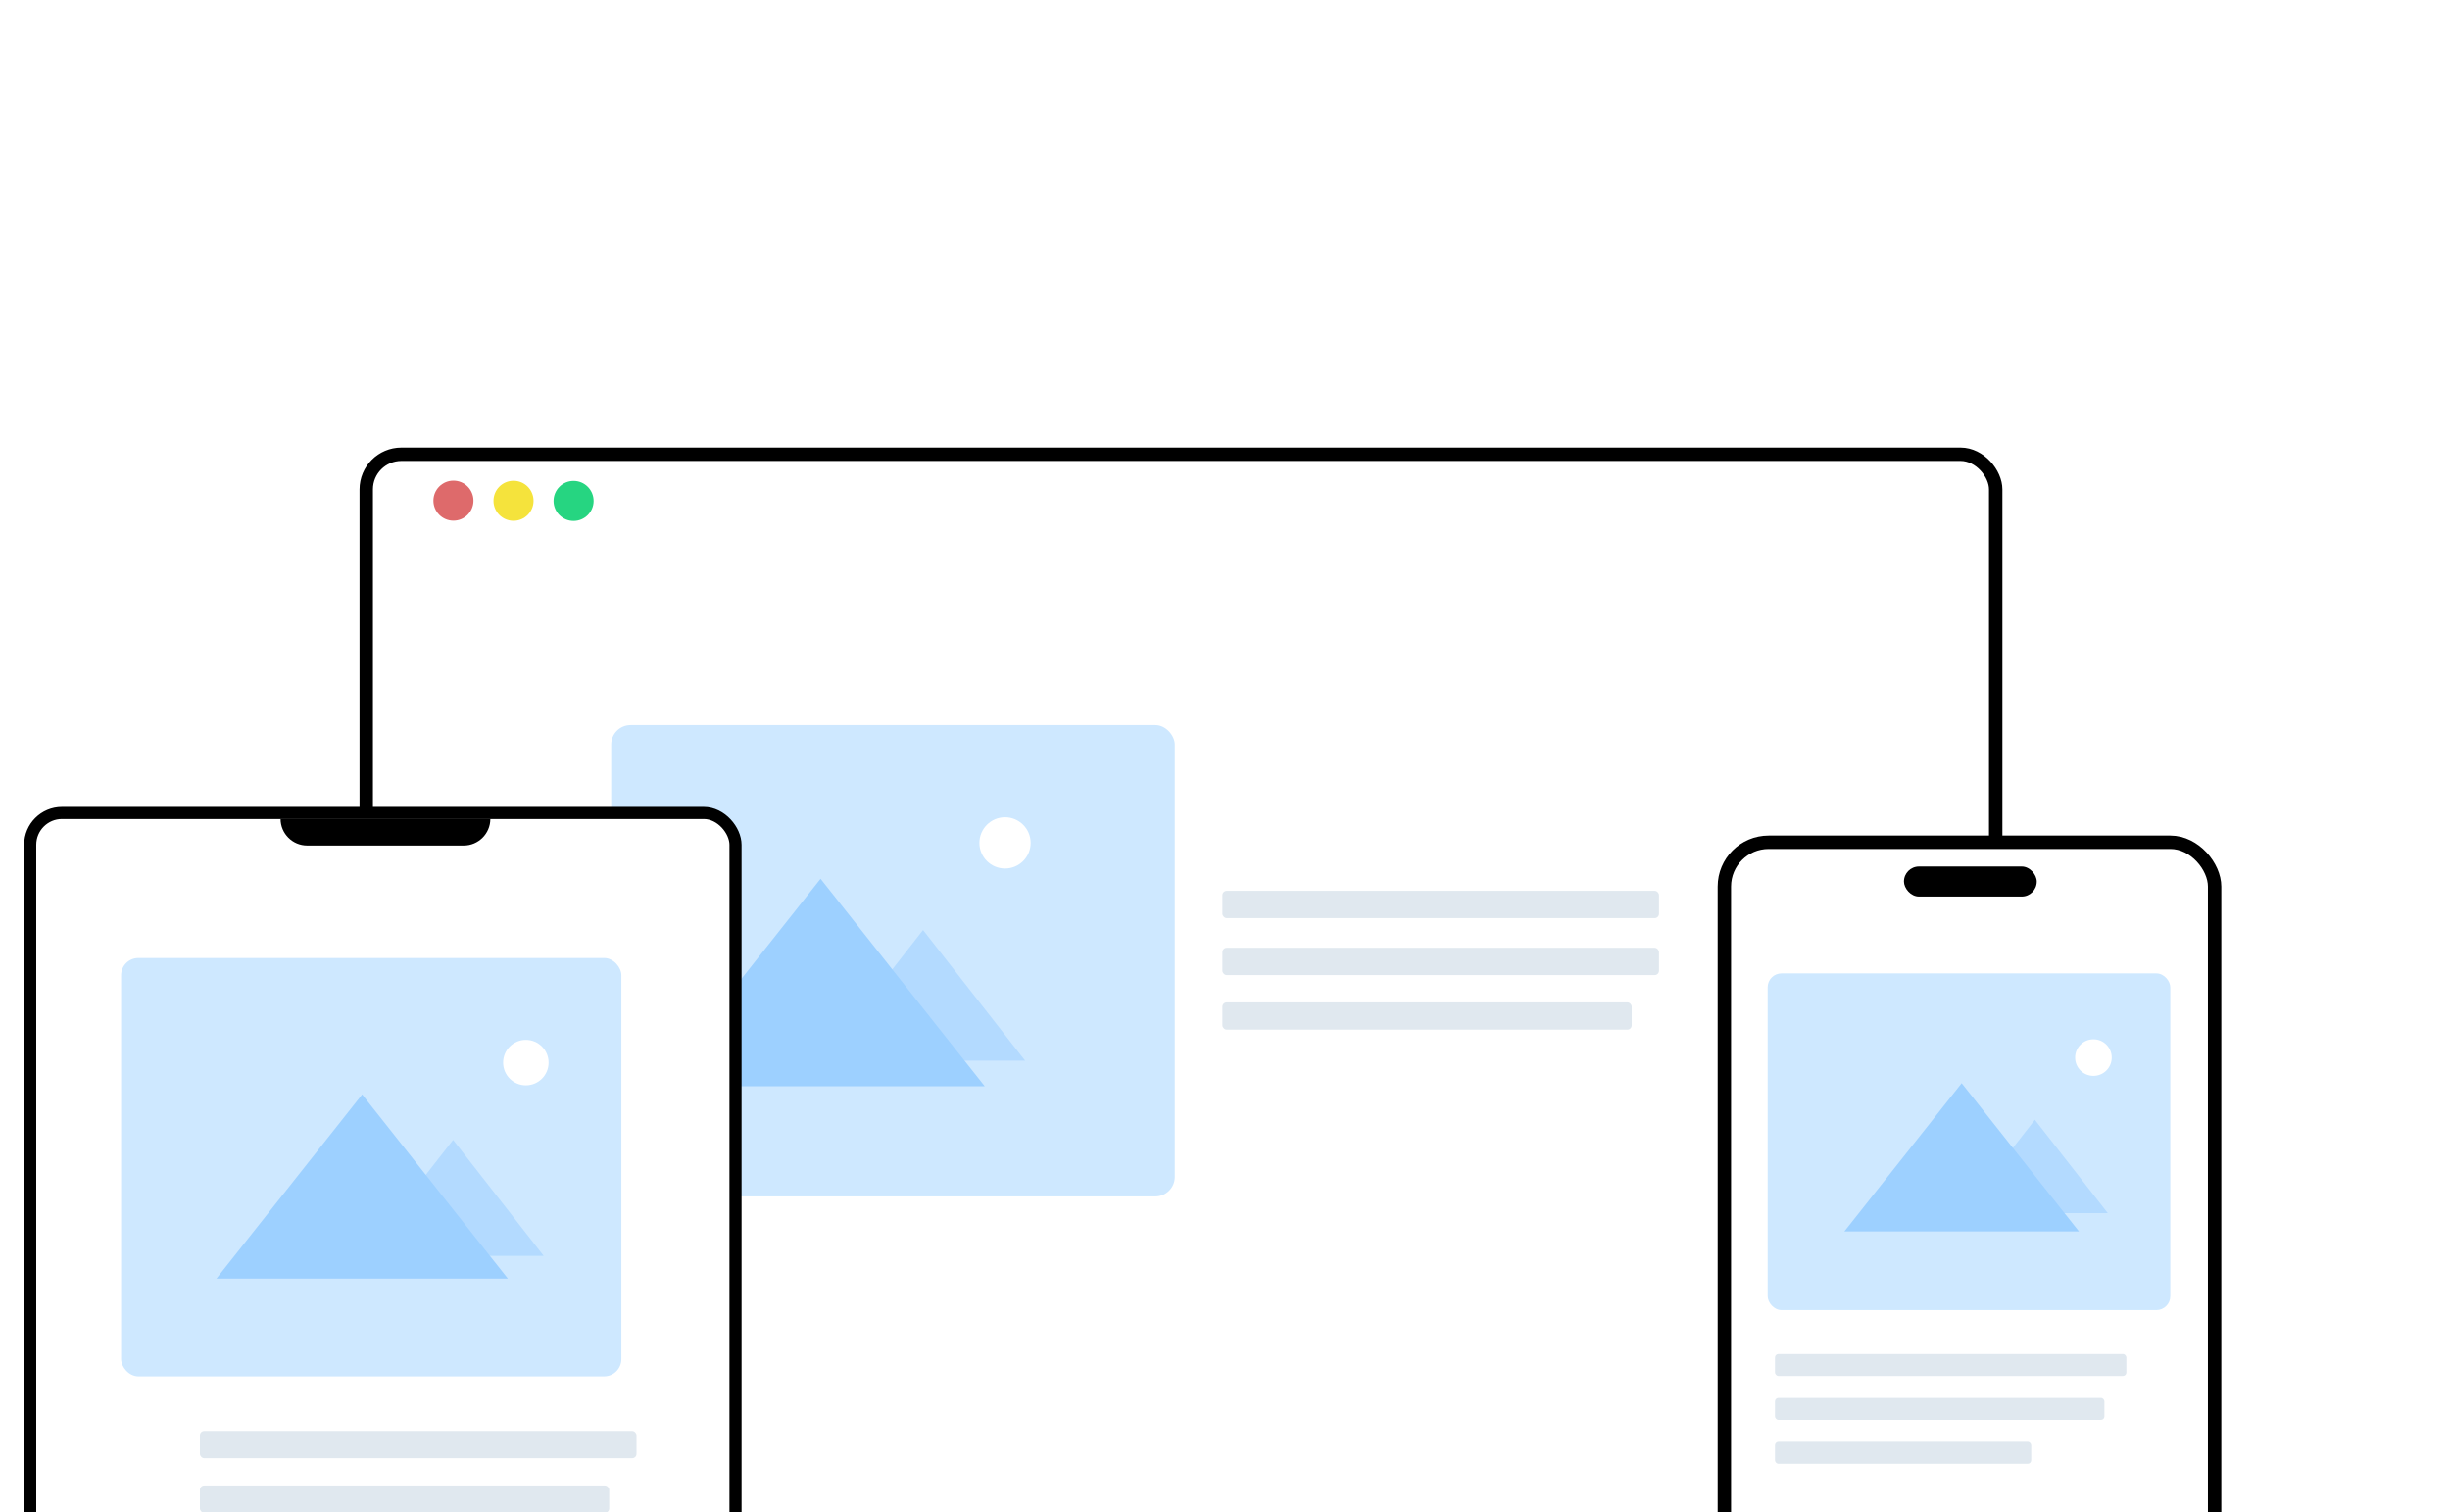
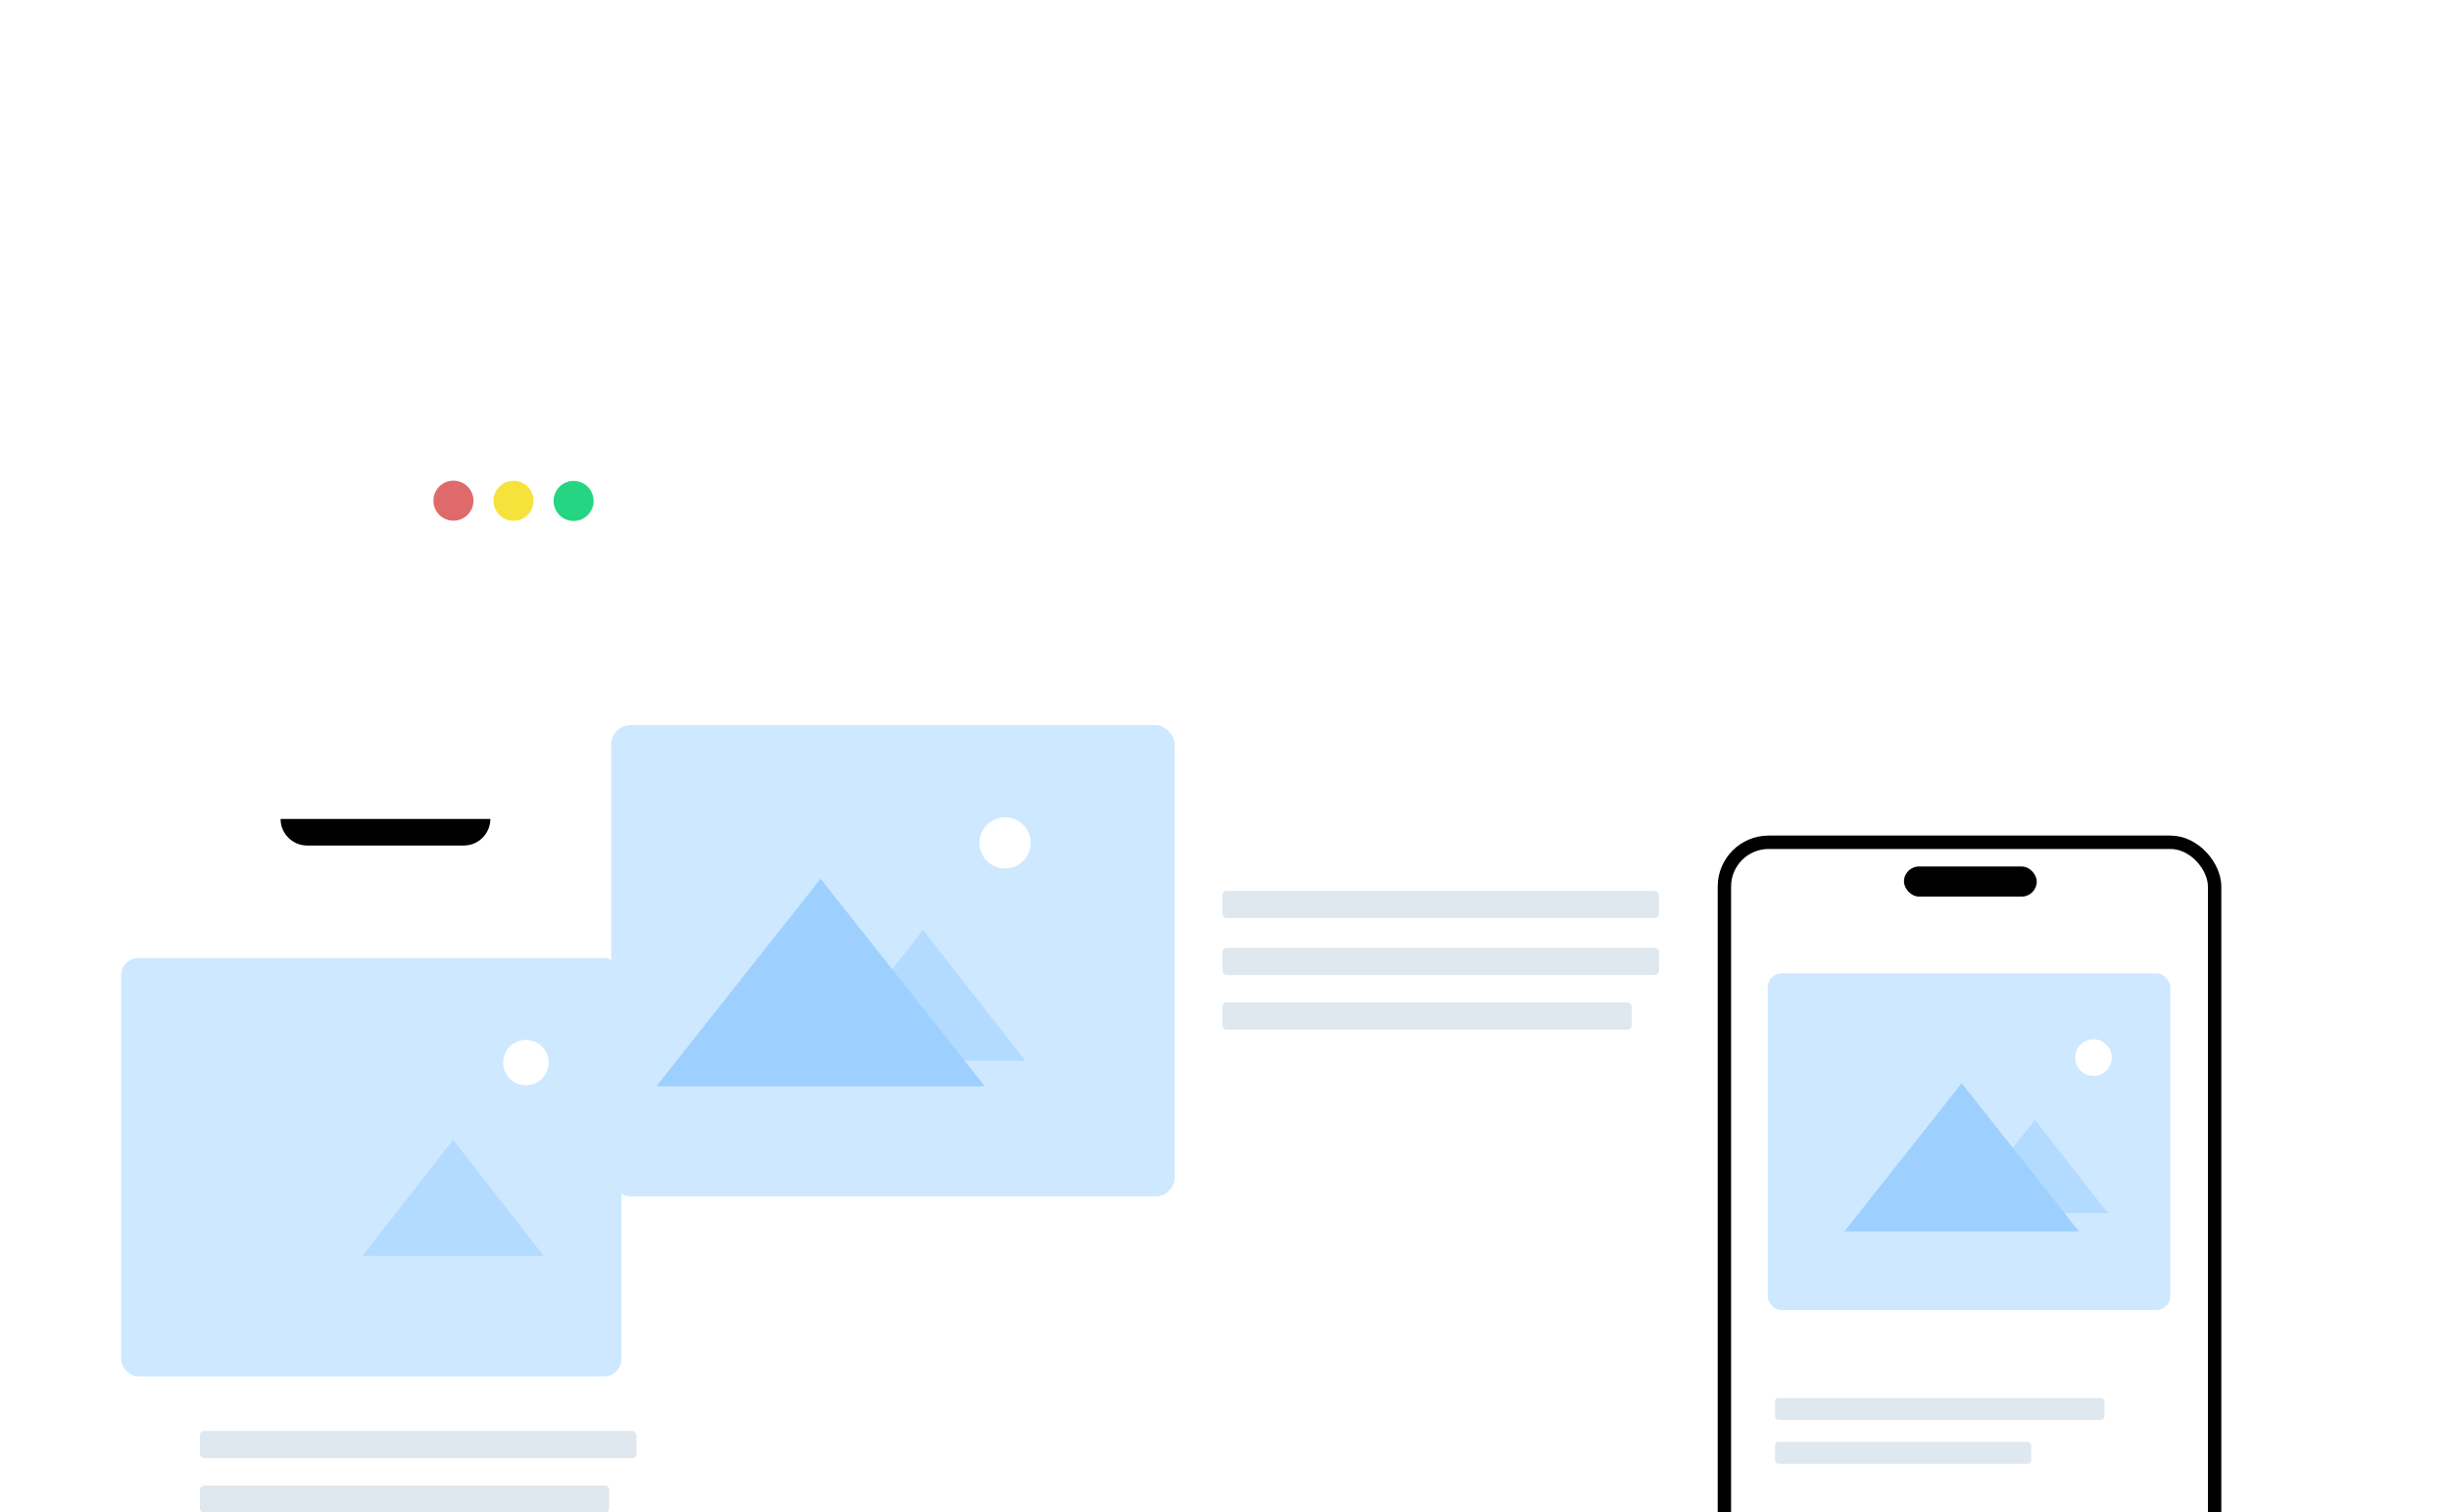
<svg xmlns="http://www.w3.org/2000/svg" width="473" height="292" viewBox="0 0 473 292" fill="none">
  <g clip-path="url(#clip0_10355_6825)">
    <g filter="url(#filter0_d_10355_6825)">
      <rect x="68" y="85" width="312" height="212" rx="5.489" fill="white" />
-       <rect x="66.707" y="83.707" width="314.586" height="214.586" rx="6.782" stroke="black" stroke-width="2.586" />
    </g>
    <circle cx="87.543" cy="96.67" r="3.866" fill="#DE6A6B" />
    <circle cx="99.142" cy="96.695" r="3.866" fill="#F5E33C" />
    <circle cx="110.74" cy="96.721" r="3.866" fill="#26D581" />
    <rect x="332.913" y="162.624" width="94.645" height="176.527" rx="8.549" fill="white" stroke="black" stroke-width="2.586" />
    <rect x="367.582" y="167.304" width="25.636" height="5.804" rx="2.902" fill="black" />
-     <rect x="342.686" y="261.431" width="67.836" height="4.24" rx="0.67" fill="#E0E8EF" />
    <rect x="342.686" y="269.911" width="63.596" height="4.24" rx="0.67" fill="#E0E8EF" />
    <rect x="342.686" y="278.39" width="49.464" height="4.24" rx="0.67" fill="#E0E8EF" />
    <rect x="341.272" y="187.943" width="77.728" height="65.009" rx="2.68" fill="#CEE8FF" />
    <path d="M392.856 216.207L406.931 234.226H378.781L392.856 216.207Z" fill="#B3DAFF" />
    <path d="M378.724 209.141L401.366 237.759H356.081L378.724 209.141Z" fill="#9DD0FF" />
    <circle cx="404.162" cy="204.195" r="3.533" fill="white" />
    <rect x="236" y="183" width="84.29" height="5.268" rx="0.832" fill="#E0E8EF" />
    <rect x="236" y="172" width="84.29" height="5.268" rx="0.832" fill="#E0E8EF" />
    <rect x="236" y="193.536" width="79.022" height="5.268" rx="0.832" fill="#E0E8EF" />
    <rect x="118" y="140" width="108.804" height="91" rx="3.751" fill="#CEE8FF" />
    <path d="M178.207 179.564L197.909 204.787H158.504L178.207 179.564Z" fill="#B3DAFF" />
    <path d="M158.424 169.673L190.119 209.733H126.729L158.424 169.673Z" fill="#9DD0FF" />
    <circle cx="194.033" cy="162.749" r="4.946" fill="white" />
-     <rect x="5.83" y="156.97" width="136.17" height="182.2" rx="6.137" fill="white" stroke="black" stroke-width="2.34" />
    <path d="M54.169 158.115H94.669V158.115C94.669 160.953 92.368 163.254 89.529 163.254H59.309C56.471 163.254 54.169 160.953 54.169 158.115V158.115Z" fill="black" />
    <rect x="38.596" y="276.284" width="84.29" height="5.268" rx="0.832" fill="#E0E8EF" />
    <rect x="38.596" y="286.82" width="79.022" height="5.268" rx="0.832" fill="#E0E8EF" />
    <rect x="23.382" y="184.971" width="96.582" height="80.778" rx="3.329" fill="#CEE8FF" />
-     <path d="M87.478 220.091L104.967 242.48H69.989L87.478 220.091Z" fill="#B3DAFF" />
-     <path d="M69.917 211.311L98.052 246.87H41.783L69.917 211.311Z" fill="#9DD0FF" />
+     <path d="M87.478 220.091L104.967 242.48H69.989Z" fill="#B3DAFF" />
    <circle cx="101.526" cy="205.165" r="4.39" fill="white" />
  </g>
  <path fill-rule="evenodd" clip-rule="evenodd" d="M219.1 48.867V44.067C219.1 43.658 218.905 43.275 218.579 43.029L218.431 42.835L218.253 42.68C217.703 42.367 217.584 42.3 217.529 42.273L208.895 37.36V17.32L217.158 12.624C217.158 12.624 217.737 12.293 217.767 12.275L217.767 12.275C217.816 12.245 217.816 12.244 217.899 12.191L226.5 7.302L234.766 12.011C235.233 12.277 235.401 12.372 235.476 12.408L244.106 17.319V23.86C244.106 24.326 244.359 24.758 244.769 24.991L249.008 27.402C249.893 27.906 251 27.277 251 26.271L250.998 15.385C251.003 14.797 250.847 14.208 250.549 13.689C250.246 13.166 249.809 12.732 249.276 12.428L248.731 12.122L238.745 6.44L238.2 6.137L228.376 0.55C227.934 0.241 227.303 0.034 226.663 0.004C226.004 -0.027 225.354 0.128 224.78 0.454L224.229 0.775L214.788 6.139C214.544 6.276 214.464 6.321 214.383 6.366C214.344 6.389 214.304 6.411 214.245 6.444L213.707 6.754L203.85 12.361C203.344 12.601 202.858 13.041 202.522 13.576C202.182 14.11 202 14.73 202 15.366V27.34L202.003 39.295C201.997 39.881 202.153 40.47 202.452 40.99C202.754 41.514 203.192 41.948 203.726 42.251L204.268 42.556C211.085 46.436 214.222 48.221 214.261 48.242L214.804 48.544L217.073 49.977C217.971 50.511 219.1 49.884 219.1 48.867ZM246.096 30.597C245.211 30.095 244.106 30.724 244.106 31.729V32.949L222.205 20.495L221.469 20.073C220.802 19.694 219.979 19.734 219.358 20.169L218.776 20.492L215.544 22.323L214.24 23.059C213.293 23.599 212.996 24.779 213.551 25.722L214.293 26.98L215.04 28.251C215.589 29.183 216.791 29.474 217.746 28.924C219.017 28.202 219.075 28.169 219.131 28.131C219.134 28.129 219.138 28.126 219.142 28.123L220.484 27.364L223.138 28.874L223.135 52.318C223.135 53.378 224.009 54.238 225.086 54.238C225.581 54.238 226.053 54.055 226.414 53.726L226.465 53.686C228.822 51.812 228.826 51.809 229.319 51.416C229.826 51.014 230.093 50.392 230.038 49.756L230.042 32.802L245.792 41.787C246.774 42.344 247.874 41.969 248.624 41.026L250.622 39.022C250.864 38.777 251 38.45 251 38.109V34.131C251 33.664 250.746 33.232 250.335 32.999L246.096 30.597Z" fill="white" />
  <g clip-path="url(#clip1_10355_6825)">
    <path d="M432.887 149.08C433.003 148.994 433.141 148.927 433.232 148.82C433.439 148.578 433.505 148.149 434.043 148.356C433.852 147.882 434.042 147.67 434.414 147.529C434.561 147.473 434.713 147.345 434.789 147.208C435.096 146.655 435.569 146.285 436.051 145.897C436.555 145.489 436.982 144.986 437.448 144.53C437.546 144.433 437.666 144.36 437.723 144.231C437.851 144.074 437.95 143.873 438.112 143.769C438.495 143.522 438.894 143.353 439.156 142.907C439.344 142.585 439.825 142.451 440.096 142.159C440.582 141.634 441.29 141.353 441.66 140.702C441.718 140.599 441.889 140.559 442.008 140.489C442 140.003 442.341 139.545 442.834 139.802C442.724 139.432 442.928 139.283 443.189 139.073C443.532 138.799 444.028 138.723 444.218 138.203C444.304 137.969 444.742 137.886 444.965 137.675C445.338 137.321 445.665 136.918 446.013 136.538C446.178 136.357 446.332 136.163 446.517 136.005C446.862 135.71 447.236 135.447 447.577 135.148C447.648 135.087 447.634 134.928 447.661 134.803C447.747 134.817 447.849 134.834 447.952 134.851C447.967 134.655 447.982 134.469 447.997 134.284C448.043 134.277 448.09 134.27 448.136 134.264C448.186 134.391 448.236 134.517 448.286 134.644C448.363 134.613 448.455 134.576 448.571 134.53C448.316 134.106 448.628 133.791 448.916 133.598C449.19 133.414 449.406 133.231 449.604 132.964C449.835 132.653 450.177 132.424 450.464 132.152C450.625 132 450.773 131.833 450.939 131.661L451.746 132.515C451.229 132.473 451.005 132.683 451.003 133.171C450.965 133.136 450.928 133.102 450.89 133.067C450.76 133.216 450.638 133.371 450.499 133.51C450.156 133.851 449.797 134.175 449.463 134.525C449.316 134.68 449.221 134.884 449.09 135.056C449.009 135.162 448.906 135.251 448.81 135.345C448.686 135.468 448.468 135.575 448.45 135.711C448.393 136.119 448.204 136.205 447.792 136.136L448.04 136.399L447.525 136.885C447.512 136.812 447.496 136.727 447.483 136.652C447.312 136.764 447.083 136.859 446.935 137.026C446.794 137.185 446.707 137.41 446.648 137.622C446.496 138.168 446.181 138.475 445.628 138.542C445.733 138.871 445.621 139.039 445.28 139.174C444.892 139.327 444.572 139.627 444.458 140.096C444.36 140.083 444.259 140.069 444.159 140.055C444.185 140.088 444.211 140.122 444.237 140.155C444.025 140.335 443.812 140.515 443.602 140.698C443.508 140.781 443.363 140.857 443.339 140.96C443.233 141.4 443.021 141.628 442.69 141.479C442.079 142.151 441.522 142.764 440.967 143.374C440.804 143.331 440.639 143.288 440.433 143.233C440.453 143.424 440.466 143.555 440.492 143.801C440.105 143.923 439.652 143.977 439.308 144.2C439 144.4 438.814 144.785 438.517 145.159C438.503 145.156 438.364 145.124 438.233 145.094C437.911 145.362 438.138 146.153 437.376 146.002C436.743 146.706 436.086 147.437 435.391 148.209C435.356 148.189 435.247 148.127 435.138 148.065C435.104 148.089 435.07 148.116 435.035 148.14C435.122 148.252 435.207 148.364 435.32 148.509C435.092 148.528 434.875 148.546 434.645 148.565C434.601 148.817 434.56 149.053 434.511 149.328C434.399 149.243 434.313 149.178 434.147 149.052C434.194 149.256 434.22 149.365 434.291 149.667C434.045 149.619 433.845 149.581 433.654 149.545C433.563 149.7 433.453 149.889 433.33 150.1C433.18 149.974 433.084 149.893 432.913 149.749C432.961 150.022 432.993 150.205 433.026 150.39C432.987 150.368 432.95 150.346 432.912 150.325C432.777 150.472 432.664 150.652 432.503 150.761C432.302 150.897 432.062 150.973 431.839 151.079C431.408 151.283 430.952 151.455 430.81 151.994C430.745 152.245 430.435 152.322 430.048 152.205C430.256 152.481 430.232 152.652 429.87 152.755C429.677 152.81 429.515 152.973 429.337 153.084C428.942 153.331 428.543 153.576 428.148 153.823C428.125 153.837 428.093 153.862 428.094 153.882C428.099 154.472 427.738 154.234 427.441 154.105C427.552 154.084 427.662 154.062 427.767 154.042C427.805 153.35 428.192 152.962 428.759 153.08C428.79 152.956 428.821 152.832 428.852 152.711C429.368 152.753 429.367 152.712 429.516 152.215C429.575 152.016 429.812 151.836 430.012 151.718C430.403 151.485 430.589 150.979 431.102 150.919C431.117 150.916 431.142 150.909 431.142 150.901C431.232 150.321 431.88 150.32 432.149 149.927C432.175 149.889 432.2 149.815 432.224 149.816C432.814 149.833 432.701 149.356 432.886 149.08L432.887 149.08Z" fill="white" />
    <path d="M448.872 170.266C448.857 170.251 448.772 170.171 448.684 170.087C448.405 170.217 448.44 170.941 447.897 170.517C447.313 170.861 446.712 171.213 446.07 171.592C446.044 171.561 445.968 171.471 445.892 171.38C445.863 171.396 445.833 171.411 445.804 171.427C445.847 171.545 445.892 171.663 445.945 171.807C445.775 171.738 445.628 171.678 445.471 171.615C445.391 171.804 445.321 171.968 445.235 172.17C445.166 172.072 445.118 172.003 445.039 171.891C445.014 172.033 444.996 172.137 444.972 172.282C444.818 172.184 444.707 172.111 444.605 172.046L444.254 172.377C444.164 172.244 444.094 172.14 444.025 172.037L443.953 172.052C443.979 172.204 444.004 172.355 444.031 172.519C443.851 172.513 443.665 172.478 443.652 172.51C443.518 172.855 443.226 172.685 443.037 172.672C442.632 172.643 442.304 172.666 442.055 173.05C442 173.135 441.73 173.082 441.55 173.093C441.687 173.634 441.116 173.286 440.901 173.428C440.706 173.558 440.397 173.508 440.142 173.56C440.019 173.584 439.843 173.627 439.796 173.716C439.572 174.146 439.457 173.806 439.291 173.682C439.679 173.564 439.702 172.737 440.373 173.183C440.412 173.115 440.459 173.032 440.524 172.92C440.747 173.123 440.901 173.122 441.082 172.804C441.194 172.608 441.492 172.47 441.733 172.404C442.4 172.221 442.98 171.77 443.706 171.776C443.75 171.776 443.833 171.752 443.832 171.742C443.804 171.221 444.368 171.379 444.565 171.108C444.624 171.028 444.81 171.042 445.006 170.997C445.004 170.772 445.123 170.598 445.506 170.59C445.691 170.586 445.855 170.305 446.057 170.212C446.811 169.861 447.577 169.534 448.341 169.202C448.373 169.189 448.426 169.227 448.492 169.248C448.51 169.131 448.528 169.017 448.546 168.902C448.568 168.939 448.589 168.976 448.611 169.013C449.021 168.849 449.426 168.672 449.842 168.526C450.063 168.448 450.312 168.449 450.534 168.373C450.815 168.276 451.198 168.214 451.357 168.103C451.676 167.878 452.146 167.901 452.36 167.484C452.493 167.227 452.752 167.112 452.992 167.473C453.045 166.821 453.584 167.082 453.884 166.949C454.62 166.623 455.52 166.681 456.099 165.977C456.159 165.904 456.313 165.909 456.423 165.876C456.799 165.762 457.24 165.804 457.508 165.419C457.519 165.404 457.652 165.473 457.729 165.505C457.773 165.378 457.818 165.25 457.862 165.123C457.893 165.127 457.923 165.13 457.954 165.135C457.971 165.214 457.981 165.296 458.008 165.372C458.027 165.424 458.069 165.467 458.101 165.515C458.14 165.471 458.183 165.43 458.215 165.38C458.287 165.271 458.331 165.086 458.425 165.058C458.865 164.924 459.266 164.706 459.686 164.529C459.85 164.46 460.088 164.501 460.203 164.395C460.538 164.088 460.651 164.306 460.753 164.582C460.837 164.808 460.903 165.04 460.987 165.299C460.438 165.096 460.126 165.476 459.735 165.653C459.287 165.856 458.725 165.834 458.517 166.216C458.179 166.399 457.948 166.525 457.633 166.696C457.633 166.696 457.52 166.634 457.301 166.515C457.4 166.71 457.446 166.801 457.501 166.911C457.348 166.961 457.194 167.01 457.027 167.064C457.025 167.009 457.022 166.938 457.018 166.864C456.615 166.889 456.313 167.039 456.14 167.441C455.991 167.785 455.672 167.757 455.398 167.794C455.231 167.869 455.065 167.95 454.894 168.016C454.769 168.064 454.629 168.079 454.505 168.132C454.114 168.3 453.792 168.642 453.314 168.598C453.272 168.594 453.217 168.663 453.176 168.706C452.98 168.918 452.797 168.977 452.627 168.881C452.395 168.99 452.222 169.066 452.054 169.15C451.949 169.203 451.845 169.262 451.751 169.333C451.419 169.582 451.112 169.968 450.657 169.431C450.621 169.602 450.597 169.714 450.553 169.921C450.242 169.865 449.927 169.732 449.642 169.779C449.391 169.82 449.175 170.064 448.871 170.265L448.872 170.266Z" fill="white" />
-     <path d="M412.619 139.784C412.703 139.445 412.787 139.108 412.882 138.725C412.951 138.71 413.058 138.687 413.201 138.656C412.985 138.429 412.865 138.27 413.166 138.006C413.331 137.861 413.287 137.497 413.389 137.253C413.645 136.642 414.038 136.067 414.173 135.432C414.306 134.805 414.822 134.422 414.957 133.799C415.047 133.384 415.562 133.07 415.689 132.651C415.798 132.293 416.129 131.985 415.999 131.537C415.913 131.243 416.079 131.063 416.437 131.14C416.054 130.633 416.627 130.484 416.747 130.18C417.012 129.509 417.682 129.018 417.618 128.197C417.611 128.107 417.661 128 417.715 127.921C417.944 127.585 418.28 127.302 418.239 126.832C418.238 126.822 418.371 126.802 418.447 126.785C418.373 126.667 418.307 126.562 418.241 126.459C418.26 126.437 418.28 126.416 418.299 126.394C418.439 126.456 418.58 126.517 418.721 126.579C418.516 126.234 418.496 125.976 418.755 125.692C418.843 125.597 418.84 125.425 418.902 125.299C419.088 124.917 419.279 124.537 419.486 124.166C419.507 124.128 419.663 124.134 419.737 124.166C420.001 124.28 420.258 124.413 420.437 124.499C420.251 124.795 420.062 125.044 419.93 125.321C419.786 125.625 419.693 125.952 419.587 126.273C419.518 126.481 419.467 126.694 419.397 126.911C419.337 127.142 419.277 127.373 419.199 127.673C419.172 127.678 419.049 127.701 418.835 127.742C419.005 127.831 419.098 127.88 419.208 127.937C419.133 128.058 419.056 128.179 418.98 128.301L418.846 128.159C418.581 128.462 418.511 128.766 418.625 129.172C418.679 129.368 418.458 129.639 418.317 129.859C418.394 130.024 418.422 130.175 418.166 130.348C418.02 130.446 417.954 130.67 417.868 130.844C417.727 131.127 417.596 131.414 417.466 131.702C417.437 131.766 417.399 131.853 417.419 131.908C417.561 132.285 417.35 132.376 417.098 132.368C416.991 132.74 416.865 133.062 416.809 133.397C416.746 133.771 416.634 134.043 416.127 133.98C416.419 134.395 416.168 134.59 415.876 134.753C415.487 134.971 415.367 135.226 415.488 135.67C415.37 135.67 415.258 135.671 415.146 135.671C415.152 135.919 415.159 136.138 415.165 136.357C414.822 136.366 414.864 136.687 414.784 136.875C414.586 137.343 414.438 137.832 414.256 138.355C414.223 138.349 414.105 138.331 413.987 138.312C413.976 138.345 413.966 138.378 413.955 138.411C414.072 138.466 414.189 138.521 414.357 138.6C414.166 138.648 414.015 138.686 413.855 138.726C413.916 138.912 413.972 139.08 414.035 139.272C413.926 139.243 413.848 139.223 413.677 139.177C413.799 139.327 413.863 139.405 413.96 139.523C413.777 139.547 413.645 139.564 413.512 139.582C413.504 139.721 413.495 139.853 413.485 140.026C413.343 139.987 413.235 139.957 413.048 139.906C413.169 140.067 413.252 140.176 413.356 140.311C413.007 140.718 412.658 141.122 412.314 141.531C412.28 141.572 412.245 141.655 412.263 141.691C412.458 142.078 412.177 142.092 412.043 142.114C411.987 142.289 411.974 142.431 411.902 142.53C411.687 142.826 411.437 143.096 411.226 143.394C411.157 143.494 411.185 143.656 411.136 143.777C411.099 143.868 411.012 143.938 410.947 144.017C410.894 144.006 410.84 143.994 410.786 143.983C410.791 143.713 410.782 143.442 410.809 143.175C410.816 143.101 410.931 143.04 410.995 142.971C411.152 142.802 411.452 142.618 411.437 142.466C411.387 141.949 411.716 141.578 411.851 141.14C411.941 140.849 412.177 140.602 412.352 140.338C412.463 140.169 412.583 140.004 412.698 139.838C412.671 139.82 412.644 139.802 412.617 139.784L412.619 139.784Z" fill="white" />
  </g>
  <defs>
    <filter id="filter0_d_10355_6825" x="65.414" y="82.414" width="321.173" height="221.173" filterUnits="userSpaceOnUse" color-interpolation-filters="sRGB">
      <feFlood flood-opacity="0" result="BackgroundImageFix" />
      <feColorMatrix in="SourceAlpha" type="matrix" values="0 0 0 0 0 0 0 0 0 0 0 0 0 0 0 0 0 0 127 0" result="hardAlpha" />
      <feOffset dx="4" dy="4" />
      <feComposite in2="hardAlpha" operator="out" />
      <feColorMatrix type="matrix" values="0 0 0 0 0 0 0 0 0 0 0 0 0 0 0 0 0 0 1 0" />
      <feBlend mode="normal" in2="BackgroundImageFix" result="effect1_dropShadow_10355_6825" />
      <feBlend mode="normal" in="SourceGraphic" in2="effect1_dropShadow_10355_6825" result="shape" />
    </filter>
    <clipPath id="clip0_10355_6825">
      <rect width="433" height="213" fill="white" transform="translate(0 79)" />
    </clipPath>
    <clipPath id="clip1_10355_6825">
      <rect width="58.404" height="37.641" fill="white" transform="translate(432.351 112) rotate(46.604)" />
    </clipPath>
  </defs>
</svg>